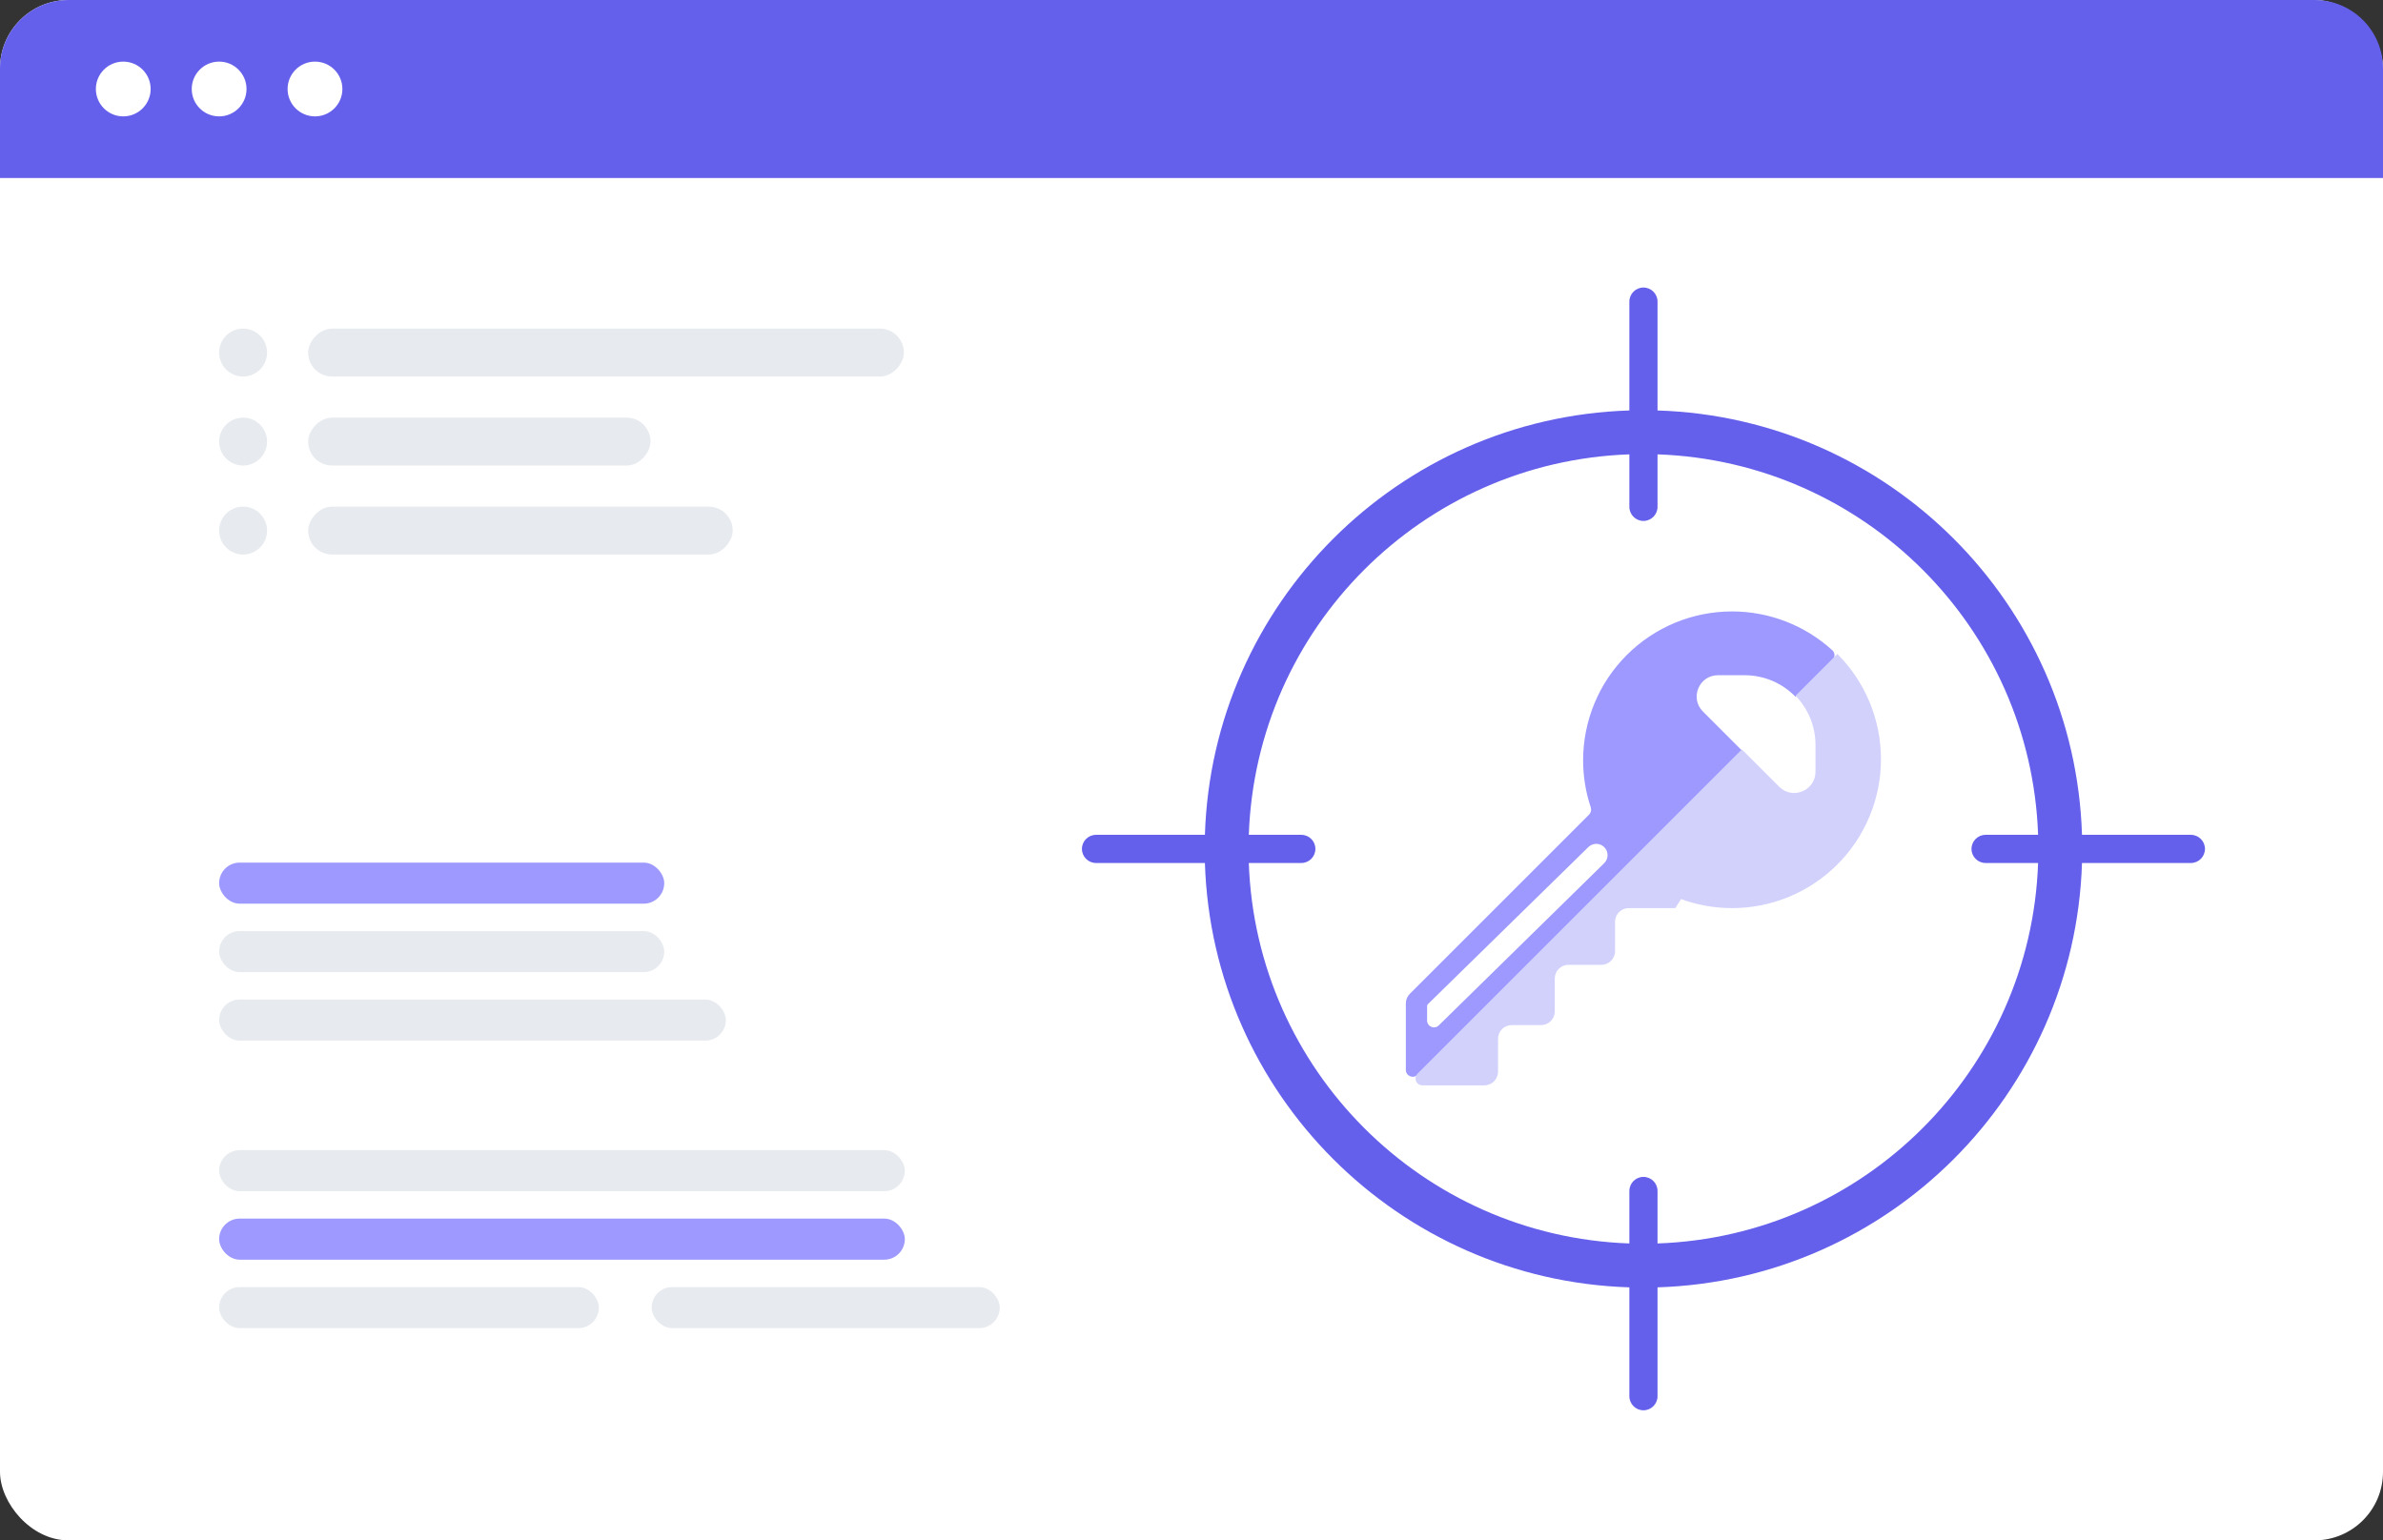
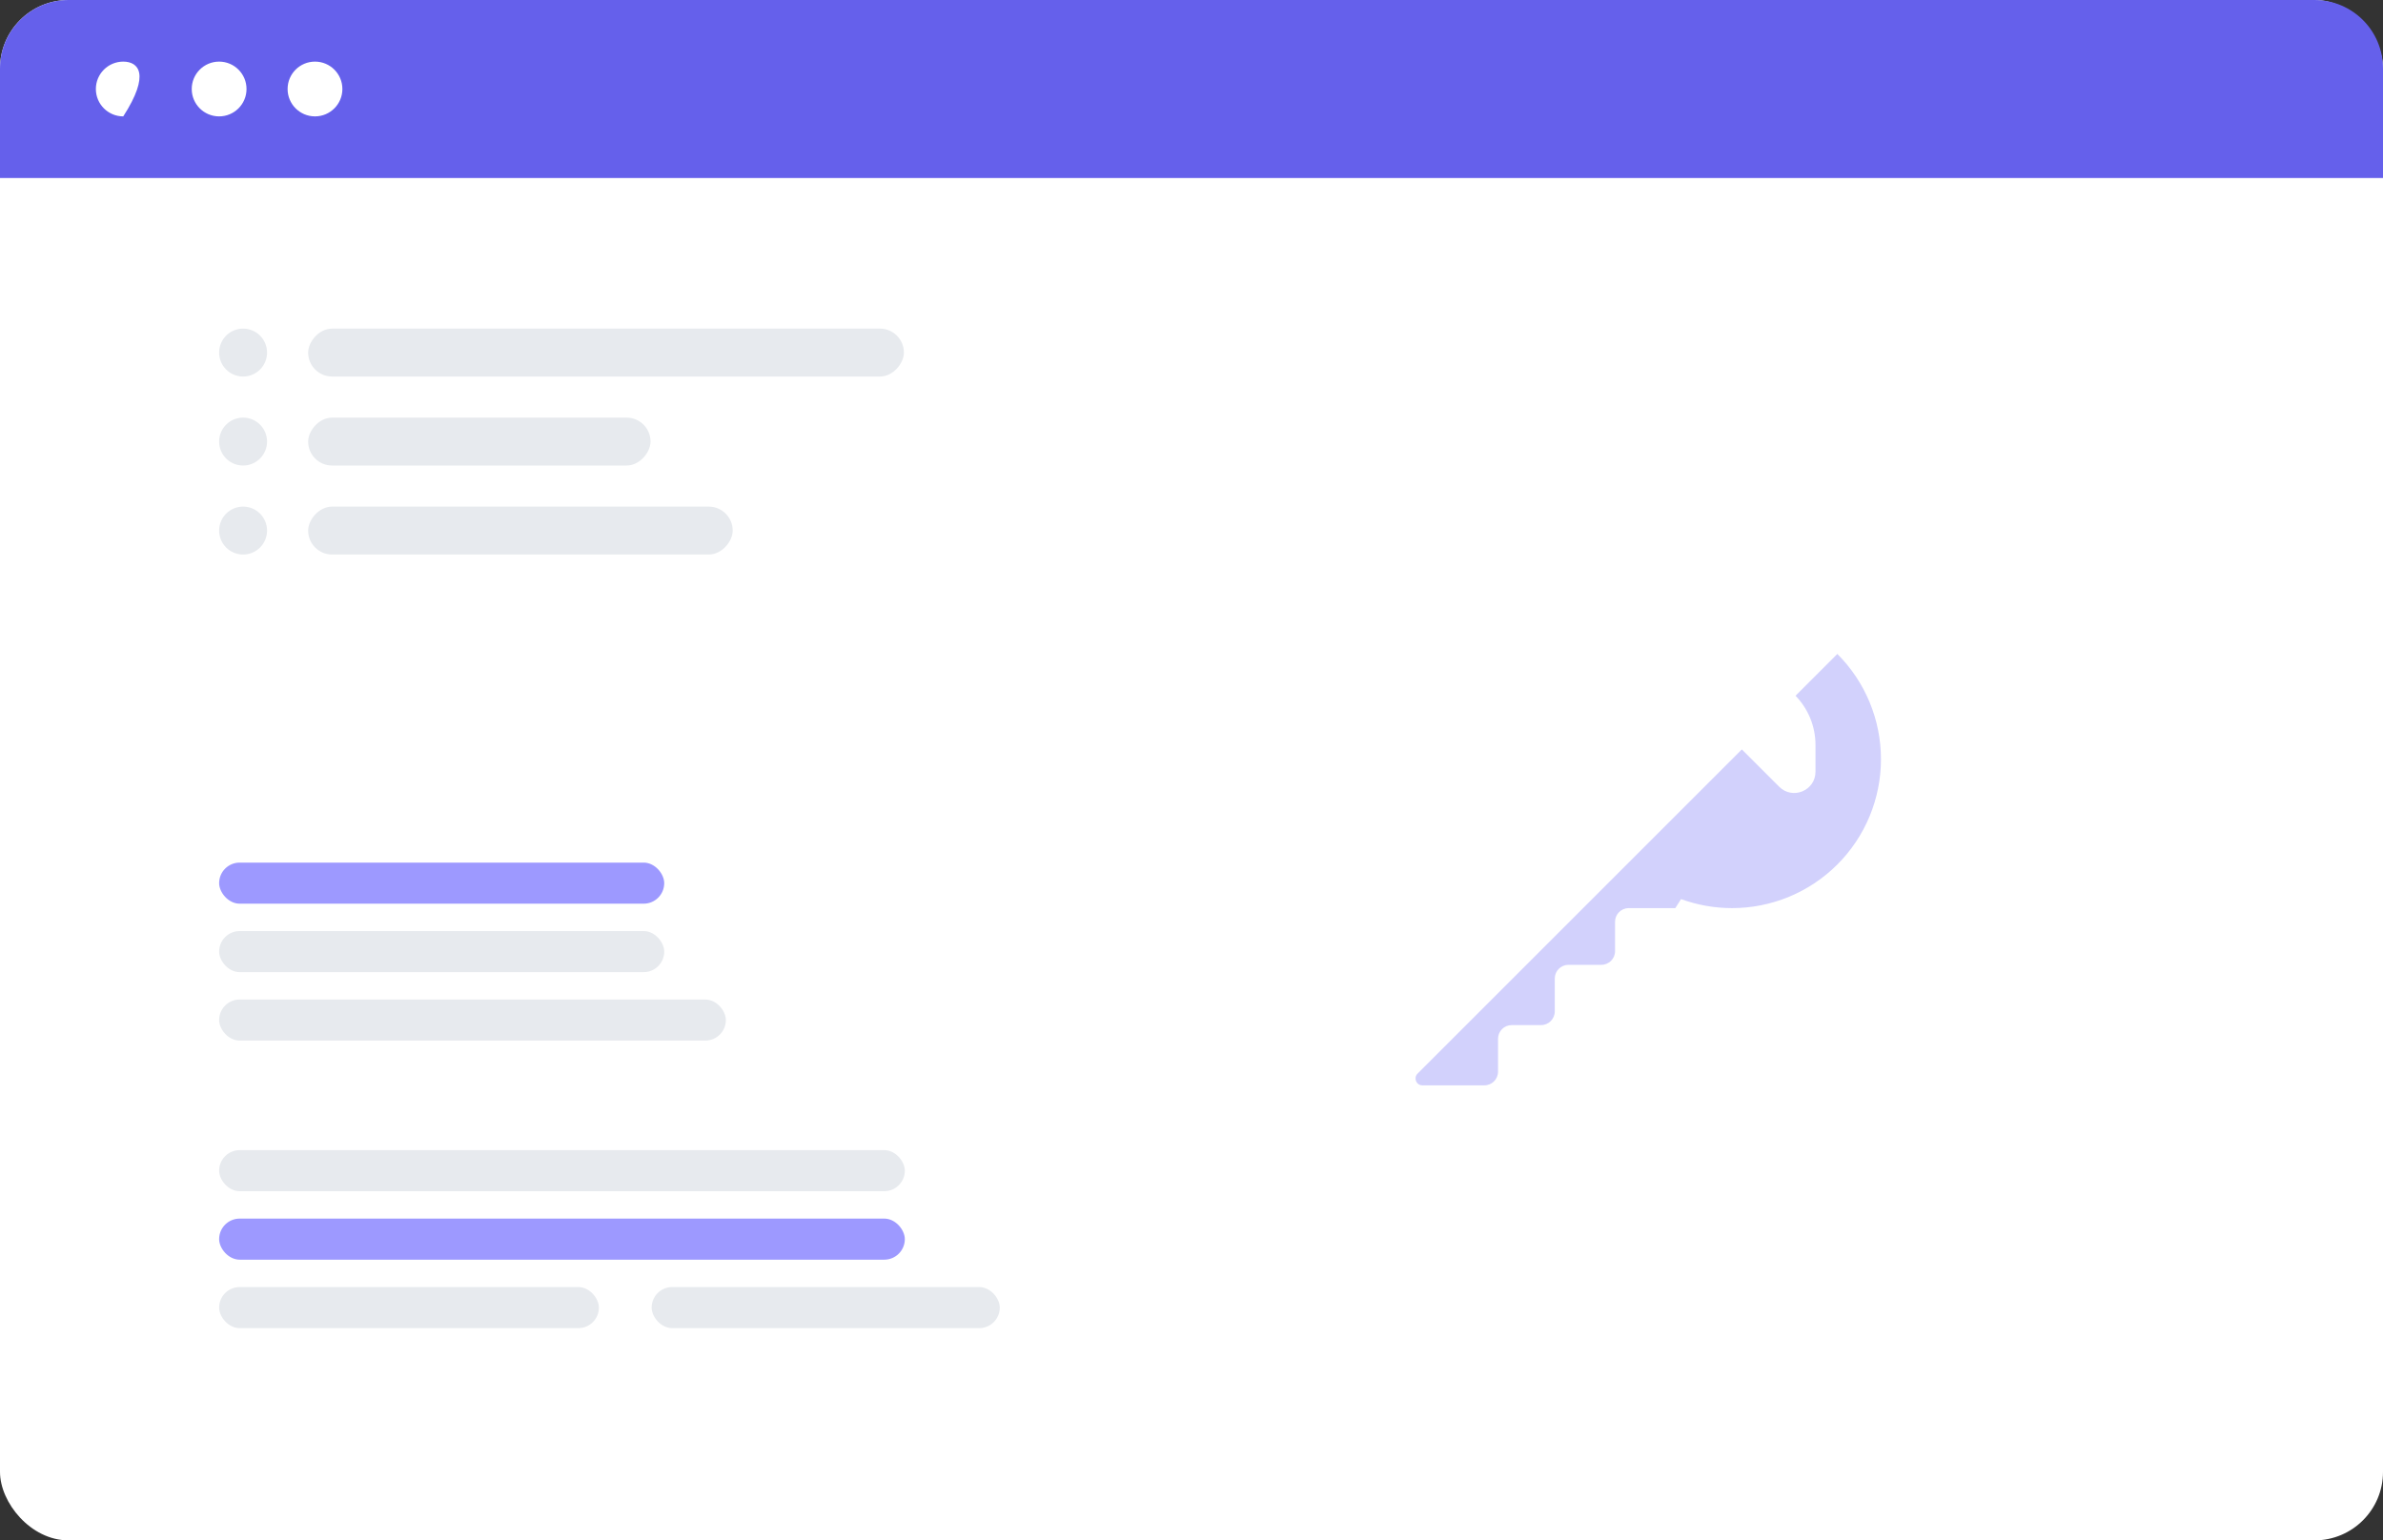
<svg xmlns="http://www.w3.org/2000/svg" width="348" height="225" viewBox="0 0 348 225" fill="none">
  <rect x="0" y="0" width="348" height="225" fill="#333333" stroke="none" />
  <rect width="348" height="225" rx="10" fill="white" />
-   <path fill-rule="evenodd" clip-rule="evenodd" d="M10 0C4.477 0 0 4.477 0 10V26H348V10C348 4.477 343.523 0 338 0H10ZM18 17C20.209 17 22 15.209 22 13C22 10.791 20.209 9 18 9C15.791 9 14 10.791 14 13C14 15.209 15.791 17 18 17ZM32 17C34.209 17 36 15.209 36 13C36 10.791 34.209 9 32 9C29.791 9 28 10.791 28 13C28 15.209 29.791 17 32 17ZM50 13C50 15.209 48.209 17 46 17C43.791 17 42 15.209 42 13C42 10.791 43.791 9 46 9C48.209 9 50 10.791 50 13Z" fill="#6560EB" />
+   <path fill-rule="evenodd" clip-rule="evenodd" d="M10 0C4.477 0 0 4.477 0 10V26H348V10C348 4.477 343.523 0 338 0H10ZM18 17C22 10.791 20.209 9 18 9C15.791 9 14 10.791 14 13C14 15.209 15.791 17 18 17ZM32 17C34.209 17 36 15.209 36 13C36 10.791 34.209 9 32 9C29.791 9 28 10.791 28 13C28 15.209 29.791 17 32 17ZM50 13C50 15.209 48.209 17 46 17C43.791 17 42 15.209 42 13C42 10.791 43.791 9 46 9C48.209 9 50 10.791 50 13Z" fill="#6560EB" />
  <rect x="32" y="136" width="65" height="6" rx="3" fill="#E7EAEE" />
  <rect x="32" y="126" width="65" height="6" rx="3" fill="#9D99FF" />
  <rect x="32" y="146" width="74" height="6" rx="3" fill="#E7EAEE" />
  <rect x="32" y="168" width="100.135" height="6" rx="3" fill="#E7EAEE" />
  <rect x="32" y="178" width="100.135" height="6" rx="3" fill="#9D99FF" />
  <rect x="95.164" y="188" width="50.838" height="6" rx="3" fill="#E7EAEE" />
  <rect x="32" y="188" width="55.459" height="6" rx="3" fill="#E7EAEE" />
  <rect width="87" height="7" rx="3.5" transform="matrix(-1 0 0 1 132 48)" fill="#E7EAEE" />
  <circle cx="3.5" cy="3.5" r="3.5" transform="matrix(-1 0 0 1 39 48)" fill="#E7EAEE" />
  <rect width="62" height="7" rx="3.5" transform="matrix(-1 0 0 1 107 74)" fill="#E7EAEE" />
  <circle cx="3.5" cy="3.5" r="3.5" transform="matrix(-1 0 0 1 39 74)" fill="#E7EAEE" />
  <rect width="50" height="7" rx="3.5" transform="matrix(-1 0 0 1 95 61)" fill="#E7EAEE" />
  <circle cx="3.5" cy="3.5" r="3.5" transform="matrix(-1 0 0 1 39 61)" fill="#E7EAEE" />
-   <path fill-rule="evenodd" clip-rule="evenodd" d="M237.943 44.057C237.943 42.921 238.864 42 240 42C241.136 42 242.057 42.921 242.057 44.057V59.956C275.811 61.02 302.98 88.189 304.044 121.943H319.943C321.079 121.943 322.001 122.864 322.001 124C322.001 125.136 321.079 126.057 319.943 126.057H304.044C302.979 159.81 275.81 186.978 242.057 188.042V203.943C242.057 205.079 241.136 206.001 240 206.001C238.864 206.001 237.943 205.079 237.943 203.943V188.042C204.191 186.977 177.023 159.809 175.958 126.057H160.057C158.921 126.057 158 125.136 158 124C158 122.864 158.921 121.943 160.057 121.943H175.958C177.022 88.19 204.19 61.021 237.943 59.956V44.057ZM297.633 121.943H289.965C288.828 121.943 287.907 122.864 287.907 124C287.907 125.136 288.828 126.057 289.965 126.057H297.633C296.573 156.271 272.271 180.572 242.057 181.631V173.965C242.057 172.828 241.136 171.907 240 171.907C238.864 171.907 237.943 172.828 237.943 173.965V181.631C207.73 180.571 183.429 156.27 182.369 126.057H190.036C191.172 126.057 192.093 125.136 192.093 124C192.093 122.864 191.172 121.943 190.036 121.943H182.369C183.427 91.729 207.729 67.427 237.943 66.367V74.036C237.943 75.172 238.864 76.093 240 76.093C241.136 76.093 242.057 75.172 242.057 74.036V66.367C272.272 67.426 296.574 91.728 297.633 121.943Z" fill="#6560EB" />
-   <path fill-rule="evenodd" clip-rule="evenodd" d="M232.065 118.986L205.887 145.165C205.511 145.54 205.301 146.049 205.301 146.579V156.281C205.301 157.172 206.378 157.619 207.008 156.989L254.375 109.623L248.685 103.932C246.728 101.975 248.114 98.629 250.882 98.629H254.773C257.694 98.629 260.332 99.838 262.215 101.783L267.608 96.391C267.998 96 268 95.365 267.592 94.993C263.595 91.345 258.371 89.312 252.937 89.312C247.17 89.312 241.638 91.602 237.559 95.684C233.482 99.761 231.19 105.291 231.19 111.059C231.19 113.419 231.573 115.735 232.305 117.932C232.428 118.302 232.34 118.711 232.065 118.986ZM208.509 146.689C208.443 146.753 208.405 146.842 208.405 146.935V149.069C208.405 149.955 209.473 150.403 210.106 149.782L234.266 126.087C234.871 125.494 234.928 124.539 234.399 123.878C233.789 123.115 232.654 123.047 231.956 123.73L208.509 146.689Z" fill="#9D99FF" />
  <path fill-rule="evenodd" clip-rule="evenodd" d="M274.686 110.9C274.686 105.132 272.395 99.601 268.316 95.522L262.211 101.628C264.015 103.491 265.125 106.031 265.125 108.829V112.72C265.125 115.488 261.778 116.874 259.821 114.917L254.371 109.467L207.01 156.829C206.38 157.459 206.826 158.536 207.717 158.536H216.765C217.87 158.536 218.765 157.641 218.765 156.536V151.734C218.765 150.629 219.66 149.734 220.765 149.734H225.05C226.154 149.734 227.05 148.838 227.05 147.734V142.931C227.05 141.827 227.945 140.931 229.05 140.931H233.852C234.957 140.931 235.852 140.036 235.852 138.931V134.647C235.852 133.542 236.747 132.647 237.852 132.647H244.654L245.488 131.331C247.854 132.193 250.373 132.647 252.939 132.647C258.706 132.647 264.238 130.356 268.316 126.277C272.395 122.199 274.686 116.668 274.686 110.9Z" fill="#D2D1FC" />
</svg>